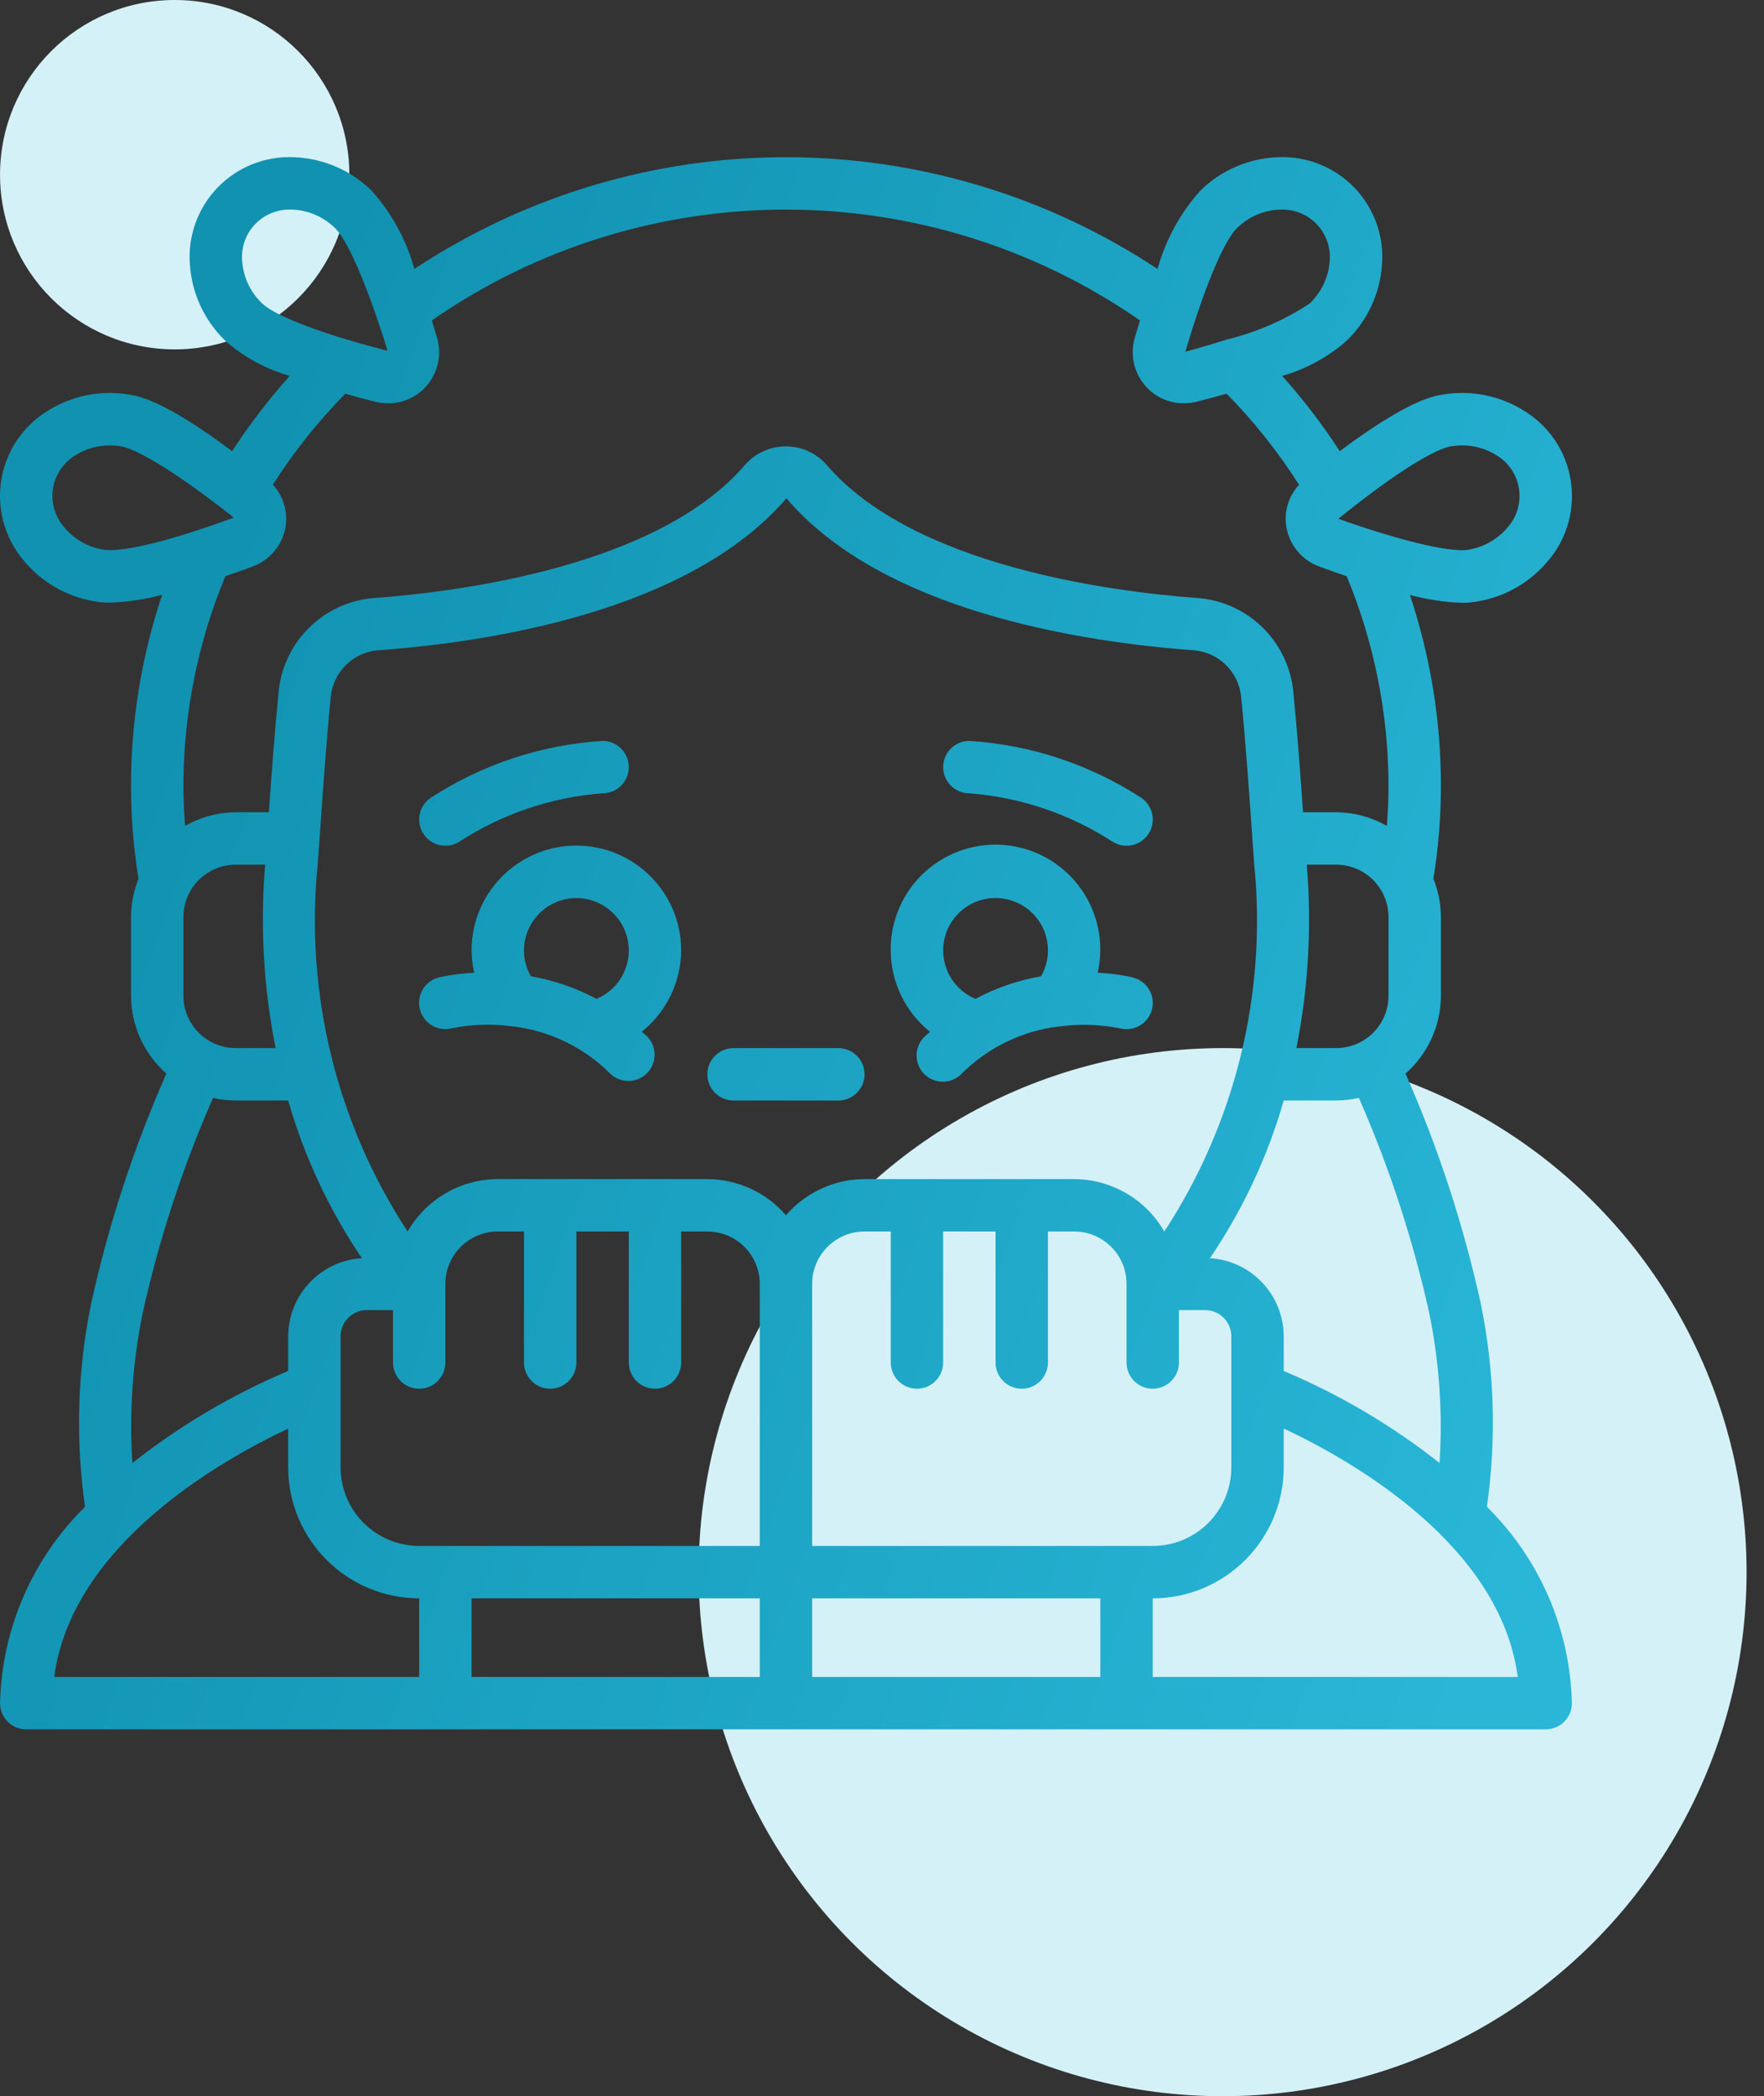
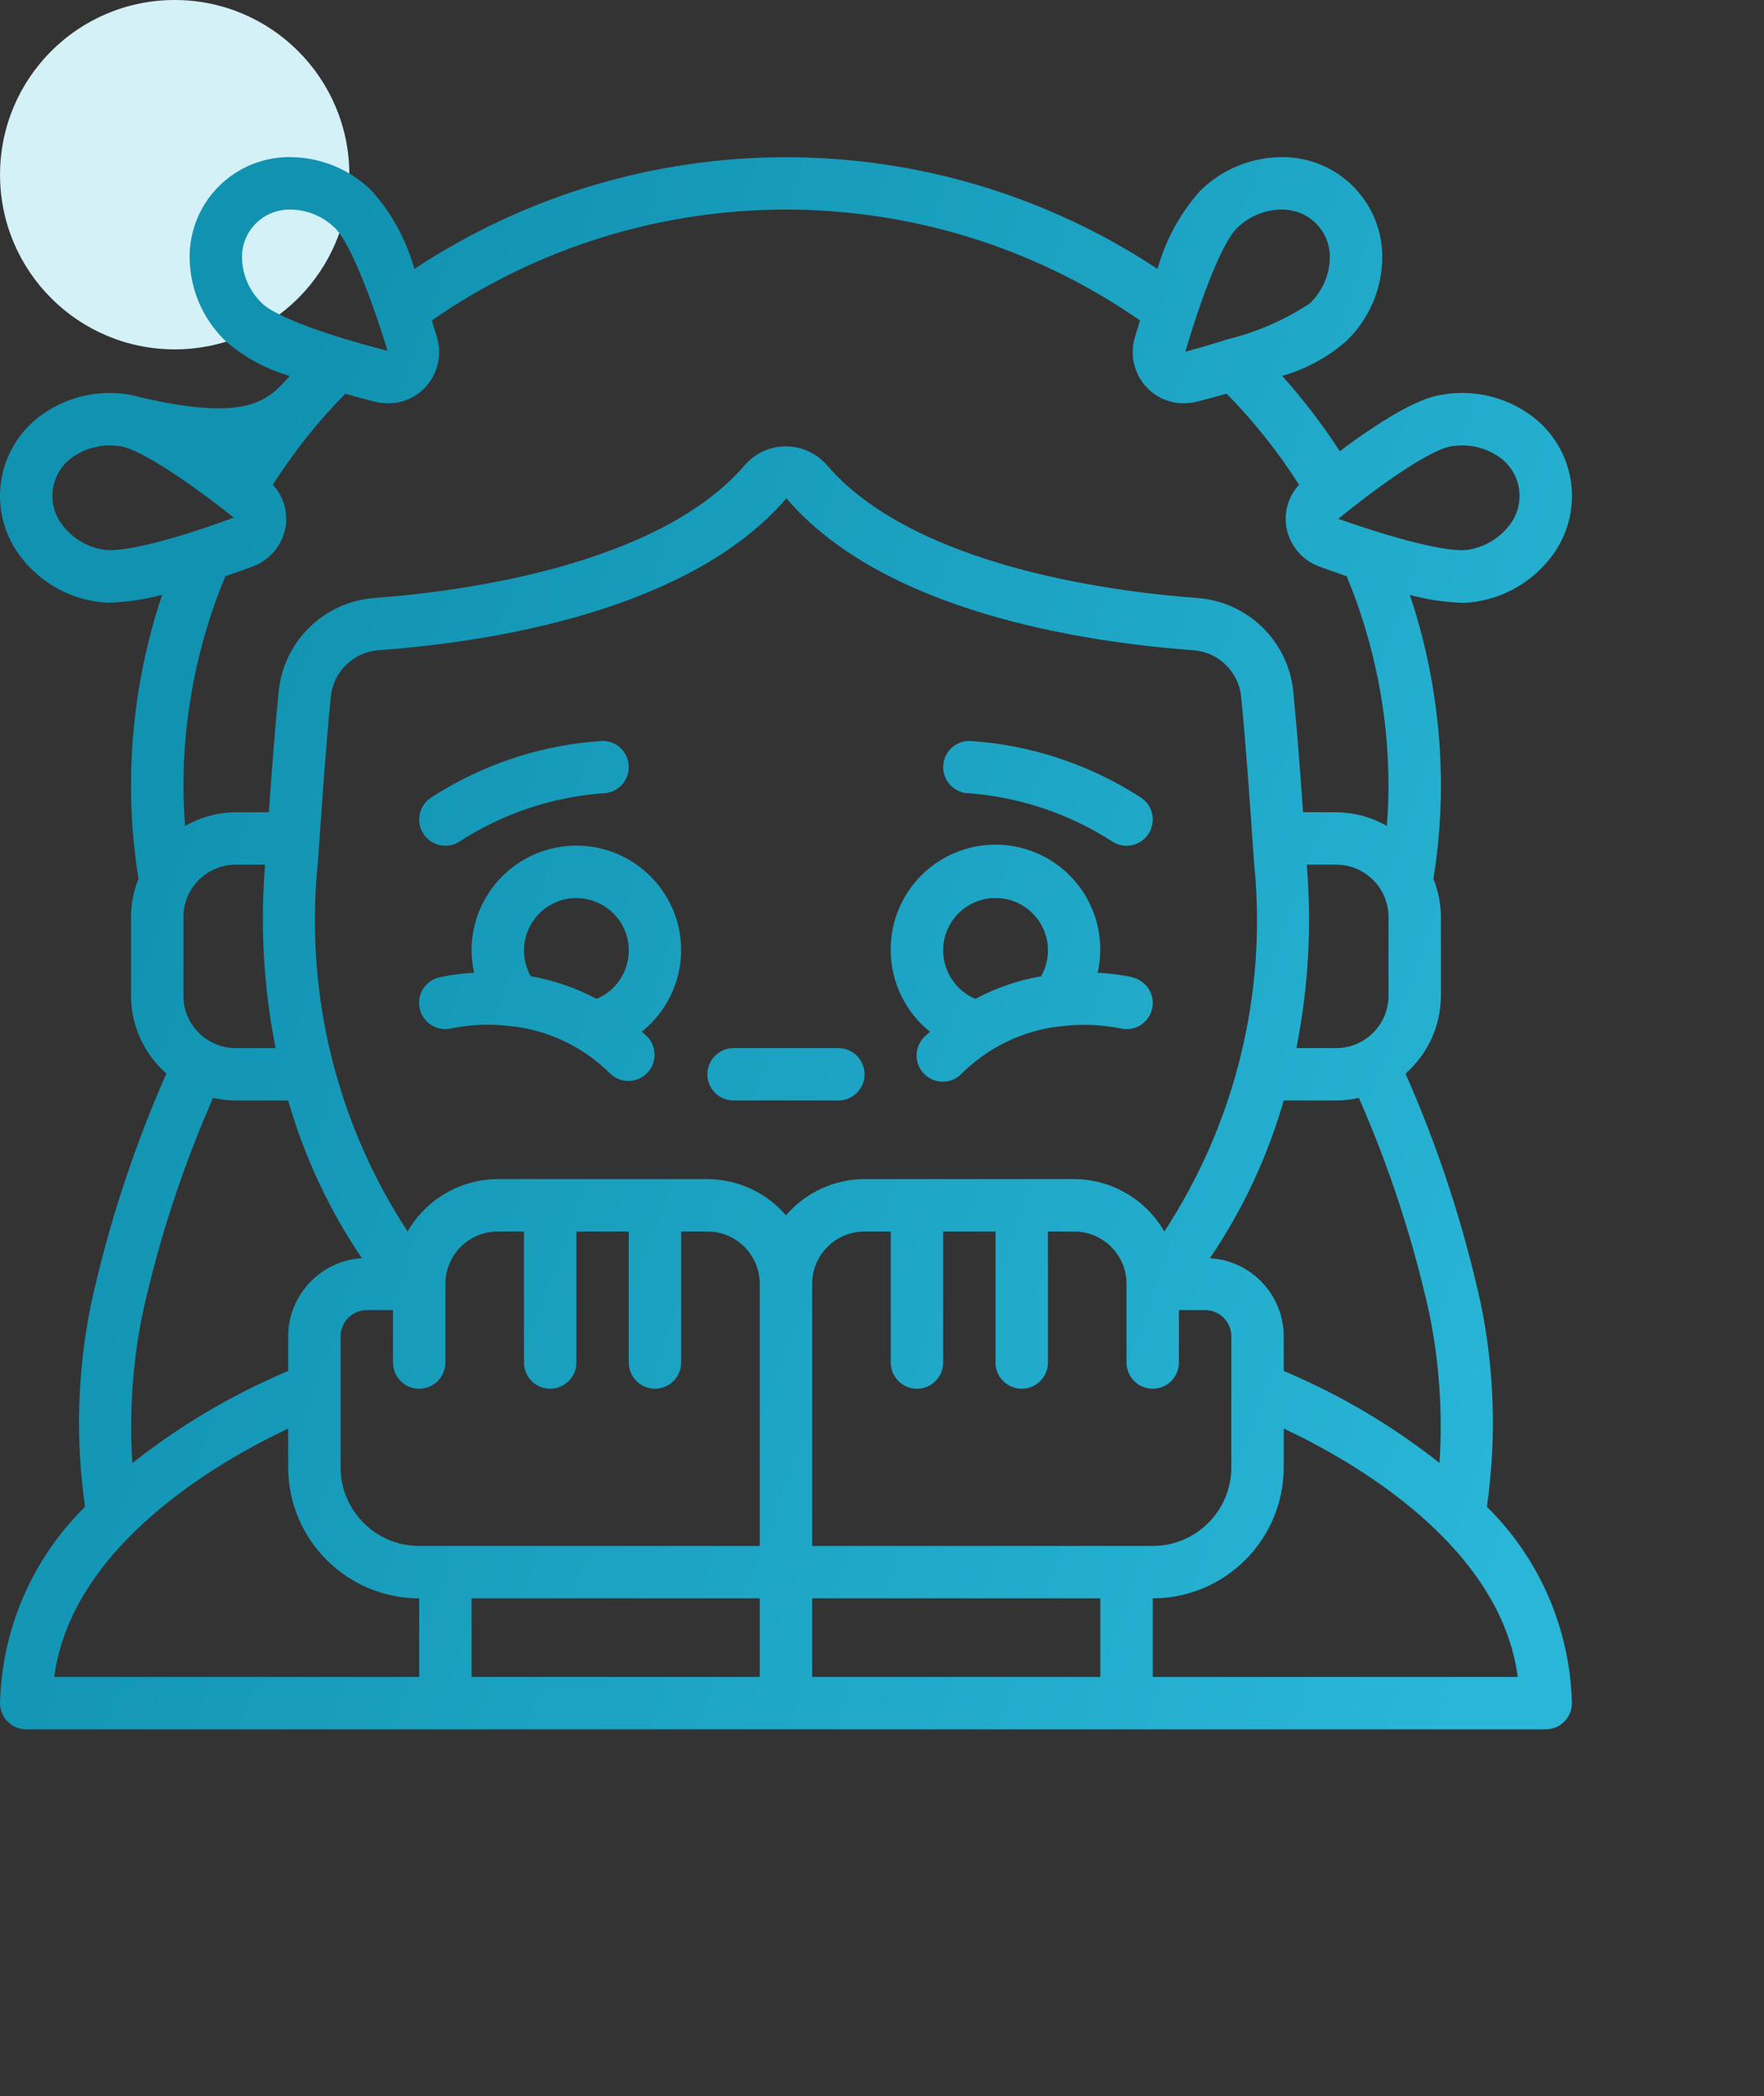
<svg xmlns="http://www.w3.org/2000/svg" width="101" height="120" viewBox="0 0 101 120" fill="none">
  <rect x="0" y="0" width="101" height="120" fill="#333333" stroke="none" />
-   <circle cx="70.002" cy="90" r="30" fill="#D5F1F8" />
  <circle cx="10.002" cy="10" r="10" fill="#D5F1F8" />
-   <path fill-rule="evenodd" clip-rule="evenodd" d="M80.475 61.46C82.345 65.692 83.788 70.101 84.783 74.62C85.57 78.45 85.689 82.388 85.134 86.258C88.155 89.231 89.9 93.262 90.001 97.499C90.001 98.328 89.329 98.999 88.501 98.999H1.501C0.673 98.999 0.001 98.328 0.001 97.499C0.102 93.262 1.847 89.23 4.869 86.257C4.313 82.386 4.432 78.448 5.22 74.618C6.215 70.1 7.658 65.693 9.526 61.46C8.244 60.332 7.506 58.708 7.501 56.999V52.499C7.504 51.748 7.649 51.004 7.93 50.306C7.646 48.551 7.502 46.777 7.501 44.999C7.499 41.277 8.102 37.579 9.285 34.049C8.31 34.312 7.309 34.463 6.301 34.499C6.02 34.502 5.739 34.48 5.463 34.432C3.819 34.172 2.331 33.307 1.291 32.008C0.25 30.735 -0.192 29.076 0.077 27.455C0.347 25.833 1.302 24.406 2.698 23.539C4.103 22.646 5.79 22.309 7.431 22.594C7.951 22.681 9.415 22.928 13.291 25.829C14.276 24.308 15.38 22.867 16.591 21.518C15.241 21.136 13.992 20.461 12.934 19.54C11.728 18.393 10.993 16.837 10.875 15.176C10.739 13.538 11.316 11.92 12.458 10.737C13.6 9.554 15.196 8.921 16.839 8.999C18.502 9.062 20.083 9.743 21.271 10.909C22.424 12.195 23.264 13.731 23.725 15.397C36.627 6.867 53.376 6.867 66.277 15.397C66.738 13.731 67.578 12.195 68.731 10.909C69.919 9.743 71.499 9.062 73.162 8.999C74.805 8.922 76.401 9.555 77.543 10.738C78.685 11.921 79.262 13.539 79.126 15.178C79.007 16.838 78.273 18.393 77.067 19.54C76.008 20.46 74.76 21.136 73.41 21.517C74.621 22.866 75.724 24.308 76.71 25.829C80.586 22.928 82.045 22.681 82.57 22.594C84.21 22.307 85.897 22.644 87.301 23.539C88.7 24.406 89.657 25.834 89.928 27.457C90.198 29.081 89.755 30.742 88.713 32.015C87.671 33.314 86.184 34.178 84.54 34.439C84.265 34.487 83.987 34.51 83.709 34.508C82.7 34.472 81.699 34.321 80.725 34.058C81.904 37.585 82.504 41.28 82.501 44.999C82.5 46.777 82.356 48.552 82.072 50.306C82.353 51.004 82.498 51.748 82.501 52.499V56.999C82.497 58.708 81.758 60.333 80.475 61.46ZM82.423 83.75C82.607 80.887 82.411 78.012 81.84 75.2C80.902 70.961 79.55 66.824 77.803 62.849C77.376 62.947 76.939 62.997 76.501 62.999H73.501C72.58 66.213 71.153 69.261 69.276 72.028C71.644 72.168 73.495 74.127 73.501 76.499V78.482C76.698 79.829 79.699 81.601 82.423 83.75ZM46.501 88.499H66.001C68.486 88.499 70.501 86.484 70.501 83.999V76.499C70.501 75.671 69.829 74.999 69.001 74.999H67.501V77.999C67.501 78.828 66.829 79.499 66.001 79.499C65.173 79.499 64.501 78.828 64.501 77.999V73.499C64.501 71.842 63.158 70.499 61.501 70.499H60.001V77.999C60.001 78.828 59.33 79.499 58.501 79.499C57.673 79.499 57.001 78.828 57.001 77.999V70.499H54.001V77.999C54.001 78.828 53.33 79.499 52.501 79.499C51.673 79.499 51.001 78.828 51.001 77.999V70.499H49.501C47.844 70.499 46.501 71.842 46.501 73.499V88.499ZM19.501 83.999C19.501 86.484 21.516 88.499 24.001 88.499H43.501V73.499C43.501 71.842 42.158 70.499 40.501 70.499H39.001V77.999C39.001 78.828 38.33 79.499 37.501 79.499C36.673 79.499 36.001 78.828 36.001 77.999V70.499H33.001V77.999C33.001 78.828 32.33 79.499 31.501 79.499C30.673 79.499 30.001 78.828 30.001 77.999V70.499H28.501C26.844 70.499 25.501 71.842 25.501 73.499V77.999C25.501 78.828 24.829 79.499 24.001 79.499C23.173 79.499 22.501 78.828 22.501 77.999V74.999H21.001C20.173 74.999 19.501 75.671 19.501 76.499V83.999ZM61.501 67.499C63.634 67.507 65.601 68.65 66.664 70.499C70.733 64.284 72.549 56.863 71.812 49.471C71.796 49.307 71.757 48.739 71.701 47.929L71.697 47.869C71.557 45.851 71.326 42.526 71.064 39.899C70.926 38.461 69.773 37.331 68.332 37.225C62.001 36.76 50.548 35.012 45.028 28.525C39.454 35.014 28.002 36.761 21.666 37.225C20.228 37.333 19.077 38.46 18.939 39.895C18.673 42.553 18.441 45.917 18.303 47.929C18.292 48.084 18.281 48.23 18.272 48.367C18.231 48.94 18.203 49.341 18.189 49.484C17.454 56.872 19.271 64.288 23.338 70.499C24.401 68.65 26.368 67.507 28.501 67.499H40.501C42.231 67.505 43.873 68.261 45.001 69.572C46.129 68.261 47.771 67.505 49.501 67.499H61.501ZM76.501 49.499H74.82C75.114 53.01 74.914 56.544 74.227 59.999H76.501C78.158 59.999 79.501 58.656 79.501 56.999V52.499C79.501 50.842 78.158 49.499 76.501 49.499ZM83.721 25.499C83.502 25.5 83.285 25.518 83.07 25.553H83.065C82.258 25.687 80.143 26.849 76.626 29.701C80.859 31.192 83.235 31.609 84.048 31.472C84.955 31.333 85.779 30.861 86.358 30.148C86.874 29.539 87.097 28.734 86.967 27.947C86.836 27.159 86.365 26.469 85.68 26.06C85.094 25.689 84.414 25.494 83.721 25.499ZM73.257 11.999C72.339 12.039 71.469 12.42 70.816 13.067C70.227 13.636 69.151 15.791 67.869 20.135C68.677 19.916 69.388 19.705 70.051 19.499C70.117 19.472 70.185 19.45 70.254 19.432C71.935 19.024 73.533 18.33 74.979 17.38C75.647 16.75 76.057 15.895 76.129 14.98C76.207 14.204 75.947 13.431 75.415 12.861C74.883 12.29 74.131 11.976 73.351 11.999H73.257ZM14.584 12.859C14.05 13.431 13.79 14.204 13.869 14.981C13.941 15.898 14.354 16.754 15.025 17.383C15.615 17.951 17.808 18.959 22.192 20.083C20.865 15.79 19.782 13.634 19.192 13.066C18.54 12.42 17.67 12.04 16.753 11.999H16.651C15.87 11.975 15.117 12.288 14.584 12.859ZM3.645 30.149C4.224 30.862 5.047 31.334 5.955 31.472C6.765 31.604 9.139 31.199 13.389 29.63C9.861 26.848 7.746 25.687 6.939 25.553C6.721 25.517 6.502 25.5 6.282 25.499C5.588 25.495 4.908 25.69 4.323 26.062C3.638 26.471 3.168 27.161 3.037 27.948C2.907 28.736 3.129 29.541 3.645 30.149ZM16.351 30.16C16.172 31.215 15.434 32.091 14.424 32.446C13.879 32.645 13.377 32.822 12.901 32.987C11.32 36.795 10.504 40.877 10.501 44.999C10.501 45.773 10.542 46.531 10.596 47.282C11.481 46.776 12.481 46.506 13.501 46.499H15.394C15.535 44.488 15.732 41.816 15.954 39.599C16.232 36.714 18.547 34.448 21.438 34.232C26.166 33.887 37.693 32.449 42.684 26.582C43.273 25.927 44.113 25.553 44.994 25.553C45.876 25.553 46.715 25.927 47.305 26.582C52.3 32.449 63.828 33.887 68.551 34.232C71.447 34.443 73.769 36.71 74.049 39.599C74.271 41.816 74.467 44.488 74.608 46.499H76.501C77.521 46.506 78.522 46.776 79.407 47.282C79.461 46.532 79.501 45.773 79.501 44.999C79.499 40.877 78.686 36.796 77.107 32.989C76.629 32.824 76.123 32.647 75.579 32.447C74.567 32.094 73.828 31.218 73.65 30.161C73.51 29.288 73.778 28.4 74.377 27.749C73.181 25.871 71.791 24.123 70.23 22.535C69.711 22.685 69.162 22.835 68.562 22.985C68.305 23.052 68.042 23.085 67.777 23.086C66.985 23.09 66.227 22.769 65.677 22.199C64.935 21.427 64.67 20.313 64.986 19.289C65.083 18.958 65.178 18.643 65.272 18.343C53.08 9.883 36.916 9.883 24.724 18.343C24.819 18.649 24.913 18.958 25.011 19.289C25.328 20.313 25.064 21.429 24.322 22.202C23.773 22.772 23.014 23.093 22.222 23.089C21.957 23.088 21.693 23.055 21.436 22.988C20.835 22.838 20.289 22.688 19.77 22.538C18.209 24.125 16.819 25.87 15.622 27.746C16.221 28.397 16.49 29.286 16.351 30.16ZM10.501 52.499V56.999C10.501 58.656 11.844 59.999 13.501 59.999H15.781C15.091 56.545 14.889 53.01 15.181 49.499H13.501C11.844 49.499 10.501 50.842 10.501 52.499ZM12.199 62.849C10.452 66.823 9.1 70.96 8.163 75.199C7.59 78.012 7.394 80.889 7.579 83.755C10.303 81.604 13.304 79.831 16.501 78.482V76.499C16.507 74.129 18.354 72.171 20.721 72.028C18.845 69.261 17.421 66.213 16.501 62.999H13.501C13.063 62.997 12.626 62.947 12.199 62.849ZM16.501 83.999V81.781C12.567 83.635 4.116 88.447 3.102 95.999H24.001V91.499C19.861 91.494 16.506 88.139 16.501 83.999ZM43.501 91.499H27.001V95.999H43.501V91.499ZM46.501 95.999H63.001V91.499H46.501V95.999ZM66.001 91.499V95.999H86.902C85.89 88.429 77.437 83.626 73.501 81.778V83.999C73.496 88.139 70.141 91.494 66.001 91.499ZM26.332 48.162C26.086 48.326 25.797 48.414 25.501 48.414C24.84 48.414 24.257 47.981 24.066 47.349C23.874 46.716 24.119 46.033 24.669 45.666C27.613 43.755 30.999 42.635 34.501 42.414C35.33 42.414 36.001 43.086 36.001 43.914C36.001 44.742 35.33 45.414 34.501 45.414C31.592 45.633 28.783 46.578 26.332 48.162ZM33.001 48.408C36.315 48.408 39.001 51.094 39.001 54.408C38.988 56.218 38.161 57.926 36.75 59.059C36.794 59.102 36.84 59.141 36.885 59.181L36.885 59.181L36.885 59.181L36.885 59.181C36.943 59.231 37.002 59.282 37.059 59.339C37.627 59.927 37.619 60.863 37.04 61.441C36.462 62.02 35.526 62.028 34.938 61.459C33.446 59.97 31.5 59.02 29.409 58.76H29.37C28.201 58.598 27.014 58.634 25.857 58.866C25.052 59.066 24.238 58.575 24.039 57.771C23.839 56.967 24.329 56.153 25.134 55.953C25.797 55.807 26.472 55.718 27.151 55.688C27.055 55.268 27.005 54.839 27.001 54.408C27.001 51.094 29.688 48.408 33.001 48.408ZM30.001 54.408C30 54.927 30.135 55.437 30.393 55.887C31.707 56.117 32.977 56.554 34.155 57.181C35.543 56.603 36.289 55.086 35.898 53.633C35.508 52.181 34.102 51.242 32.61 51.438C31.119 51.634 30.003 52.904 30.001 54.408ZM55.502 45.414C58.41 45.639 61.217 46.584 63.67 48.163C64.117 48.461 64.687 48.497 65.168 48.259C65.648 48.022 65.965 47.546 65.999 47.011C66.034 46.476 65.78 45.963 65.334 45.666C62.39 43.755 59.004 42.635 55.502 42.414C54.673 42.414 54.002 43.086 54.002 43.914C54.002 44.742 54.673 45.414 55.502 45.414ZM62.848 55.686C63.527 55.715 64.202 55.804 64.866 55.95L64.864 55.959C65.669 56.159 66.159 56.973 65.959 57.777C65.76 58.581 64.946 59.072 64.141 58.872C62.984 58.64 61.797 58.604 60.628 58.766H60.591C58.498 59.026 56.553 59.976 55.06 61.465C54.684 61.855 54.126 62.012 53.602 61.874C53.077 61.737 52.667 61.328 52.53 60.803C52.393 60.279 52.549 59.721 52.939 59.344C52.996 59.288 53.055 59.237 53.113 59.187C53.158 59.147 53.203 59.108 53.248 59.066C51.835 57.93 51.008 56.218 50.998 54.405C50.978 52.094 52.287 49.978 54.363 48.963C56.439 47.949 58.913 48.216 60.724 49.651C62.535 51.086 63.361 53.433 62.848 55.686ZM57.001 51.408C55.344 51.408 54.001 52.751 54.001 54.408C54.003 55.62 54.73 56.713 55.848 57.181C57.025 56.554 58.294 56.117 59.608 55.889C59.867 55.438 60.003 54.927 60.001 54.408C60.001 52.751 58.658 51.408 57.001 51.408ZM48.001 60H42.001C41.173 60 40.501 60.672 40.501 61.5C40.501 62.328 41.173 63 42.001 63H48.001C48.829 63 49.501 62.328 49.501 61.5C49.501 60.672 48.829 60 48.001 60Z" fill="url(#paint0_linear)" />
+   <path fill-rule="evenodd" clip-rule="evenodd" d="M80.475 61.46C82.345 65.692 83.788 70.101 84.783 74.62C85.57 78.45 85.689 82.388 85.134 86.258C88.155 89.231 89.9 93.262 90.001 97.499C90.001 98.328 89.329 98.999 88.501 98.999H1.501C0.673 98.999 0.001 98.328 0.001 97.499C0.102 93.262 1.847 89.23 4.869 86.257C4.313 82.386 4.432 78.448 5.22 74.618C6.215 70.1 7.658 65.693 9.526 61.46C8.244 60.332 7.506 58.708 7.501 56.999V52.499C7.504 51.748 7.649 51.004 7.93 50.306C7.646 48.551 7.502 46.777 7.501 44.999C7.499 41.277 8.102 37.579 9.285 34.049C8.31 34.312 7.309 34.463 6.301 34.499C6.02 34.502 5.739 34.48 5.463 34.432C3.819 34.172 2.331 33.307 1.291 32.008C0.25 30.735 -0.192 29.076 0.077 27.455C0.347 25.833 1.302 24.406 2.698 23.539C4.103 22.646 5.79 22.309 7.431 22.594C14.276 24.308 15.38 22.867 16.591 21.518C15.241 21.136 13.992 20.461 12.934 19.54C11.728 18.393 10.993 16.837 10.875 15.176C10.739 13.538 11.316 11.92 12.458 10.737C13.6 9.554 15.196 8.921 16.839 8.999C18.502 9.062 20.083 9.743 21.271 10.909C22.424 12.195 23.264 13.731 23.725 15.397C36.627 6.867 53.376 6.867 66.277 15.397C66.738 13.731 67.578 12.195 68.731 10.909C69.919 9.743 71.499 9.062 73.162 8.999C74.805 8.922 76.401 9.555 77.543 10.738C78.685 11.921 79.262 13.539 79.126 15.178C79.007 16.838 78.273 18.393 77.067 19.54C76.008 20.46 74.76 21.136 73.41 21.517C74.621 22.866 75.724 24.308 76.71 25.829C80.586 22.928 82.045 22.681 82.57 22.594C84.21 22.307 85.897 22.644 87.301 23.539C88.7 24.406 89.657 25.834 89.928 27.457C90.198 29.081 89.755 30.742 88.713 32.015C87.671 33.314 86.184 34.178 84.54 34.439C84.265 34.487 83.987 34.51 83.709 34.508C82.7 34.472 81.699 34.321 80.725 34.058C81.904 37.585 82.504 41.28 82.501 44.999C82.5 46.777 82.356 48.552 82.072 50.306C82.353 51.004 82.498 51.748 82.501 52.499V56.999C82.497 58.708 81.758 60.333 80.475 61.46ZM82.423 83.75C82.607 80.887 82.411 78.012 81.84 75.2C80.902 70.961 79.55 66.824 77.803 62.849C77.376 62.947 76.939 62.997 76.501 62.999H73.501C72.58 66.213 71.153 69.261 69.276 72.028C71.644 72.168 73.495 74.127 73.501 76.499V78.482C76.698 79.829 79.699 81.601 82.423 83.75ZM46.501 88.499H66.001C68.486 88.499 70.501 86.484 70.501 83.999V76.499C70.501 75.671 69.829 74.999 69.001 74.999H67.501V77.999C67.501 78.828 66.829 79.499 66.001 79.499C65.173 79.499 64.501 78.828 64.501 77.999V73.499C64.501 71.842 63.158 70.499 61.501 70.499H60.001V77.999C60.001 78.828 59.33 79.499 58.501 79.499C57.673 79.499 57.001 78.828 57.001 77.999V70.499H54.001V77.999C54.001 78.828 53.33 79.499 52.501 79.499C51.673 79.499 51.001 78.828 51.001 77.999V70.499H49.501C47.844 70.499 46.501 71.842 46.501 73.499V88.499ZM19.501 83.999C19.501 86.484 21.516 88.499 24.001 88.499H43.501V73.499C43.501 71.842 42.158 70.499 40.501 70.499H39.001V77.999C39.001 78.828 38.33 79.499 37.501 79.499C36.673 79.499 36.001 78.828 36.001 77.999V70.499H33.001V77.999C33.001 78.828 32.33 79.499 31.501 79.499C30.673 79.499 30.001 78.828 30.001 77.999V70.499H28.501C26.844 70.499 25.501 71.842 25.501 73.499V77.999C25.501 78.828 24.829 79.499 24.001 79.499C23.173 79.499 22.501 78.828 22.501 77.999V74.999H21.001C20.173 74.999 19.501 75.671 19.501 76.499V83.999ZM61.501 67.499C63.634 67.507 65.601 68.65 66.664 70.499C70.733 64.284 72.549 56.863 71.812 49.471C71.796 49.307 71.757 48.739 71.701 47.929L71.697 47.869C71.557 45.851 71.326 42.526 71.064 39.899C70.926 38.461 69.773 37.331 68.332 37.225C62.001 36.76 50.548 35.012 45.028 28.525C39.454 35.014 28.002 36.761 21.666 37.225C20.228 37.333 19.077 38.46 18.939 39.895C18.673 42.553 18.441 45.917 18.303 47.929C18.292 48.084 18.281 48.23 18.272 48.367C18.231 48.94 18.203 49.341 18.189 49.484C17.454 56.872 19.271 64.288 23.338 70.499C24.401 68.65 26.368 67.507 28.501 67.499H40.501C42.231 67.505 43.873 68.261 45.001 69.572C46.129 68.261 47.771 67.505 49.501 67.499H61.501ZM76.501 49.499H74.82C75.114 53.01 74.914 56.544 74.227 59.999H76.501C78.158 59.999 79.501 58.656 79.501 56.999V52.499C79.501 50.842 78.158 49.499 76.501 49.499ZM83.721 25.499C83.502 25.5 83.285 25.518 83.07 25.553H83.065C82.258 25.687 80.143 26.849 76.626 29.701C80.859 31.192 83.235 31.609 84.048 31.472C84.955 31.333 85.779 30.861 86.358 30.148C86.874 29.539 87.097 28.734 86.967 27.947C86.836 27.159 86.365 26.469 85.68 26.06C85.094 25.689 84.414 25.494 83.721 25.499ZM73.257 11.999C72.339 12.039 71.469 12.42 70.816 13.067C70.227 13.636 69.151 15.791 67.869 20.135C68.677 19.916 69.388 19.705 70.051 19.499C70.117 19.472 70.185 19.45 70.254 19.432C71.935 19.024 73.533 18.33 74.979 17.38C75.647 16.75 76.057 15.895 76.129 14.98C76.207 14.204 75.947 13.431 75.415 12.861C74.883 12.29 74.131 11.976 73.351 11.999H73.257ZM14.584 12.859C14.05 13.431 13.79 14.204 13.869 14.981C13.941 15.898 14.354 16.754 15.025 17.383C15.615 17.951 17.808 18.959 22.192 20.083C20.865 15.79 19.782 13.634 19.192 13.066C18.54 12.42 17.67 12.04 16.753 11.999H16.651C15.87 11.975 15.117 12.288 14.584 12.859ZM3.645 30.149C4.224 30.862 5.047 31.334 5.955 31.472C6.765 31.604 9.139 31.199 13.389 29.63C9.861 26.848 7.746 25.687 6.939 25.553C6.721 25.517 6.502 25.5 6.282 25.499C5.588 25.495 4.908 25.69 4.323 26.062C3.638 26.471 3.168 27.161 3.037 27.948C2.907 28.736 3.129 29.541 3.645 30.149ZM16.351 30.16C16.172 31.215 15.434 32.091 14.424 32.446C13.879 32.645 13.377 32.822 12.901 32.987C11.32 36.795 10.504 40.877 10.501 44.999C10.501 45.773 10.542 46.531 10.596 47.282C11.481 46.776 12.481 46.506 13.501 46.499H15.394C15.535 44.488 15.732 41.816 15.954 39.599C16.232 36.714 18.547 34.448 21.438 34.232C26.166 33.887 37.693 32.449 42.684 26.582C43.273 25.927 44.113 25.553 44.994 25.553C45.876 25.553 46.715 25.927 47.305 26.582C52.3 32.449 63.828 33.887 68.551 34.232C71.447 34.443 73.769 36.71 74.049 39.599C74.271 41.816 74.467 44.488 74.608 46.499H76.501C77.521 46.506 78.522 46.776 79.407 47.282C79.461 46.532 79.501 45.773 79.501 44.999C79.499 40.877 78.686 36.796 77.107 32.989C76.629 32.824 76.123 32.647 75.579 32.447C74.567 32.094 73.828 31.218 73.65 30.161C73.51 29.288 73.778 28.4 74.377 27.749C73.181 25.871 71.791 24.123 70.23 22.535C69.711 22.685 69.162 22.835 68.562 22.985C68.305 23.052 68.042 23.085 67.777 23.086C66.985 23.09 66.227 22.769 65.677 22.199C64.935 21.427 64.67 20.313 64.986 19.289C65.083 18.958 65.178 18.643 65.272 18.343C53.08 9.883 36.916 9.883 24.724 18.343C24.819 18.649 24.913 18.958 25.011 19.289C25.328 20.313 25.064 21.429 24.322 22.202C23.773 22.772 23.014 23.093 22.222 23.089C21.957 23.088 21.693 23.055 21.436 22.988C20.835 22.838 20.289 22.688 19.77 22.538C18.209 24.125 16.819 25.87 15.622 27.746C16.221 28.397 16.49 29.286 16.351 30.16ZM10.501 52.499V56.999C10.501 58.656 11.844 59.999 13.501 59.999H15.781C15.091 56.545 14.889 53.01 15.181 49.499H13.501C11.844 49.499 10.501 50.842 10.501 52.499ZM12.199 62.849C10.452 66.823 9.1 70.96 8.163 75.199C7.59 78.012 7.394 80.889 7.579 83.755C10.303 81.604 13.304 79.831 16.501 78.482V76.499C16.507 74.129 18.354 72.171 20.721 72.028C18.845 69.261 17.421 66.213 16.501 62.999H13.501C13.063 62.997 12.626 62.947 12.199 62.849ZM16.501 83.999V81.781C12.567 83.635 4.116 88.447 3.102 95.999H24.001V91.499C19.861 91.494 16.506 88.139 16.501 83.999ZM43.501 91.499H27.001V95.999H43.501V91.499ZM46.501 95.999H63.001V91.499H46.501V95.999ZM66.001 91.499V95.999H86.902C85.89 88.429 77.437 83.626 73.501 81.778V83.999C73.496 88.139 70.141 91.494 66.001 91.499ZM26.332 48.162C26.086 48.326 25.797 48.414 25.501 48.414C24.84 48.414 24.257 47.981 24.066 47.349C23.874 46.716 24.119 46.033 24.669 45.666C27.613 43.755 30.999 42.635 34.501 42.414C35.33 42.414 36.001 43.086 36.001 43.914C36.001 44.742 35.33 45.414 34.501 45.414C31.592 45.633 28.783 46.578 26.332 48.162ZM33.001 48.408C36.315 48.408 39.001 51.094 39.001 54.408C38.988 56.218 38.161 57.926 36.75 59.059C36.794 59.102 36.84 59.141 36.885 59.181L36.885 59.181L36.885 59.181L36.885 59.181C36.943 59.231 37.002 59.282 37.059 59.339C37.627 59.927 37.619 60.863 37.04 61.441C36.462 62.02 35.526 62.028 34.938 61.459C33.446 59.97 31.5 59.02 29.409 58.76H29.37C28.201 58.598 27.014 58.634 25.857 58.866C25.052 59.066 24.238 58.575 24.039 57.771C23.839 56.967 24.329 56.153 25.134 55.953C25.797 55.807 26.472 55.718 27.151 55.688C27.055 55.268 27.005 54.839 27.001 54.408C27.001 51.094 29.688 48.408 33.001 48.408ZM30.001 54.408C30 54.927 30.135 55.437 30.393 55.887C31.707 56.117 32.977 56.554 34.155 57.181C35.543 56.603 36.289 55.086 35.898 53.633C35.508 52.181 34.102 51.242 32.61 51.438C31.119 51.634 30.003 52.904 30.001 54.408ZM55.502 45.414C58.41 45.639 61.217 46.584 63.67 48.163C64.117 48.461 64.687 48.497 65.168 48.259C65.648 48.022 65.965 47.546 65.999 47.011C66.034 46.476 65.78 45.963 65.334 45.666C62.39 43.755 59.004 42.635 55.502 42.414C54.673 42.414 54.002 43.086 54.002 43.914C54.002 44.742 54.673 45.414 55.502 45.414ZM62.848 55.686C63.527 55.715 64.202 55.804 64.866 55.95L64.864 55.959C65.669 56.159 66.159 56.973 65.959 57.777C65.76 58.581 64.946 59.072 64.141 58.872C62.984 58.64 61.797 58.604 60.628 58.766H60.591C58.498 59.026 56.553 59.976 55.06 61.465C54.684 61.855 54.126 62.012 53.602 61.874C53.077 61.737 52.667 61.328 52.53 60.803C52.393 60.279 52.549 59.721 52.939 59.344C52.996 59.288 53.055 59.237 53.113 59.187C53.158 59.147 53.203 59.108 53.248 59.066C51.835 57.93 51.008 56.218 50.998 54.405C50.978 52.094 52.287 49.978 54.363 48.963C56.439 47.949 58.913 48.216 60.724 49.651C62.535 51.086 63.361 53.433 62.848 55.686ZM57.001 51.408C55.344 51.408 54.001 52.751 54.001 54.408C54.003 55.62 54.73 56.713 55.848 57.181C57.025 56.554 58.294 56.117 59.608 55.889C59.867 55.438 60.003 54.927 60.001 54.408C60.001 52.751 58.658 51.408 57.001 51.408ZM48.001 60H42.001C41.173 60 40.501 60.672 40.501 61.5C40.501 62.328 41.173 63 42.001 63H48.001C48.829 63 49.501 62.328 49.501 61.5C49.501 60.672 48.829 60 48.001 60Z" fill="url(#paint0_linear)" />
  <defs>
    <linearGradient id="paint0_linear" x1="10.002" y1="40" x2="93.501" y2="70" gradientUnits="userSpaceOnUse">
      <stop stop-color="#1192B1" />
      <stop offset="1" stop-color="#29B6D7" />
    </linearGradient>
  </defs>
</svg>